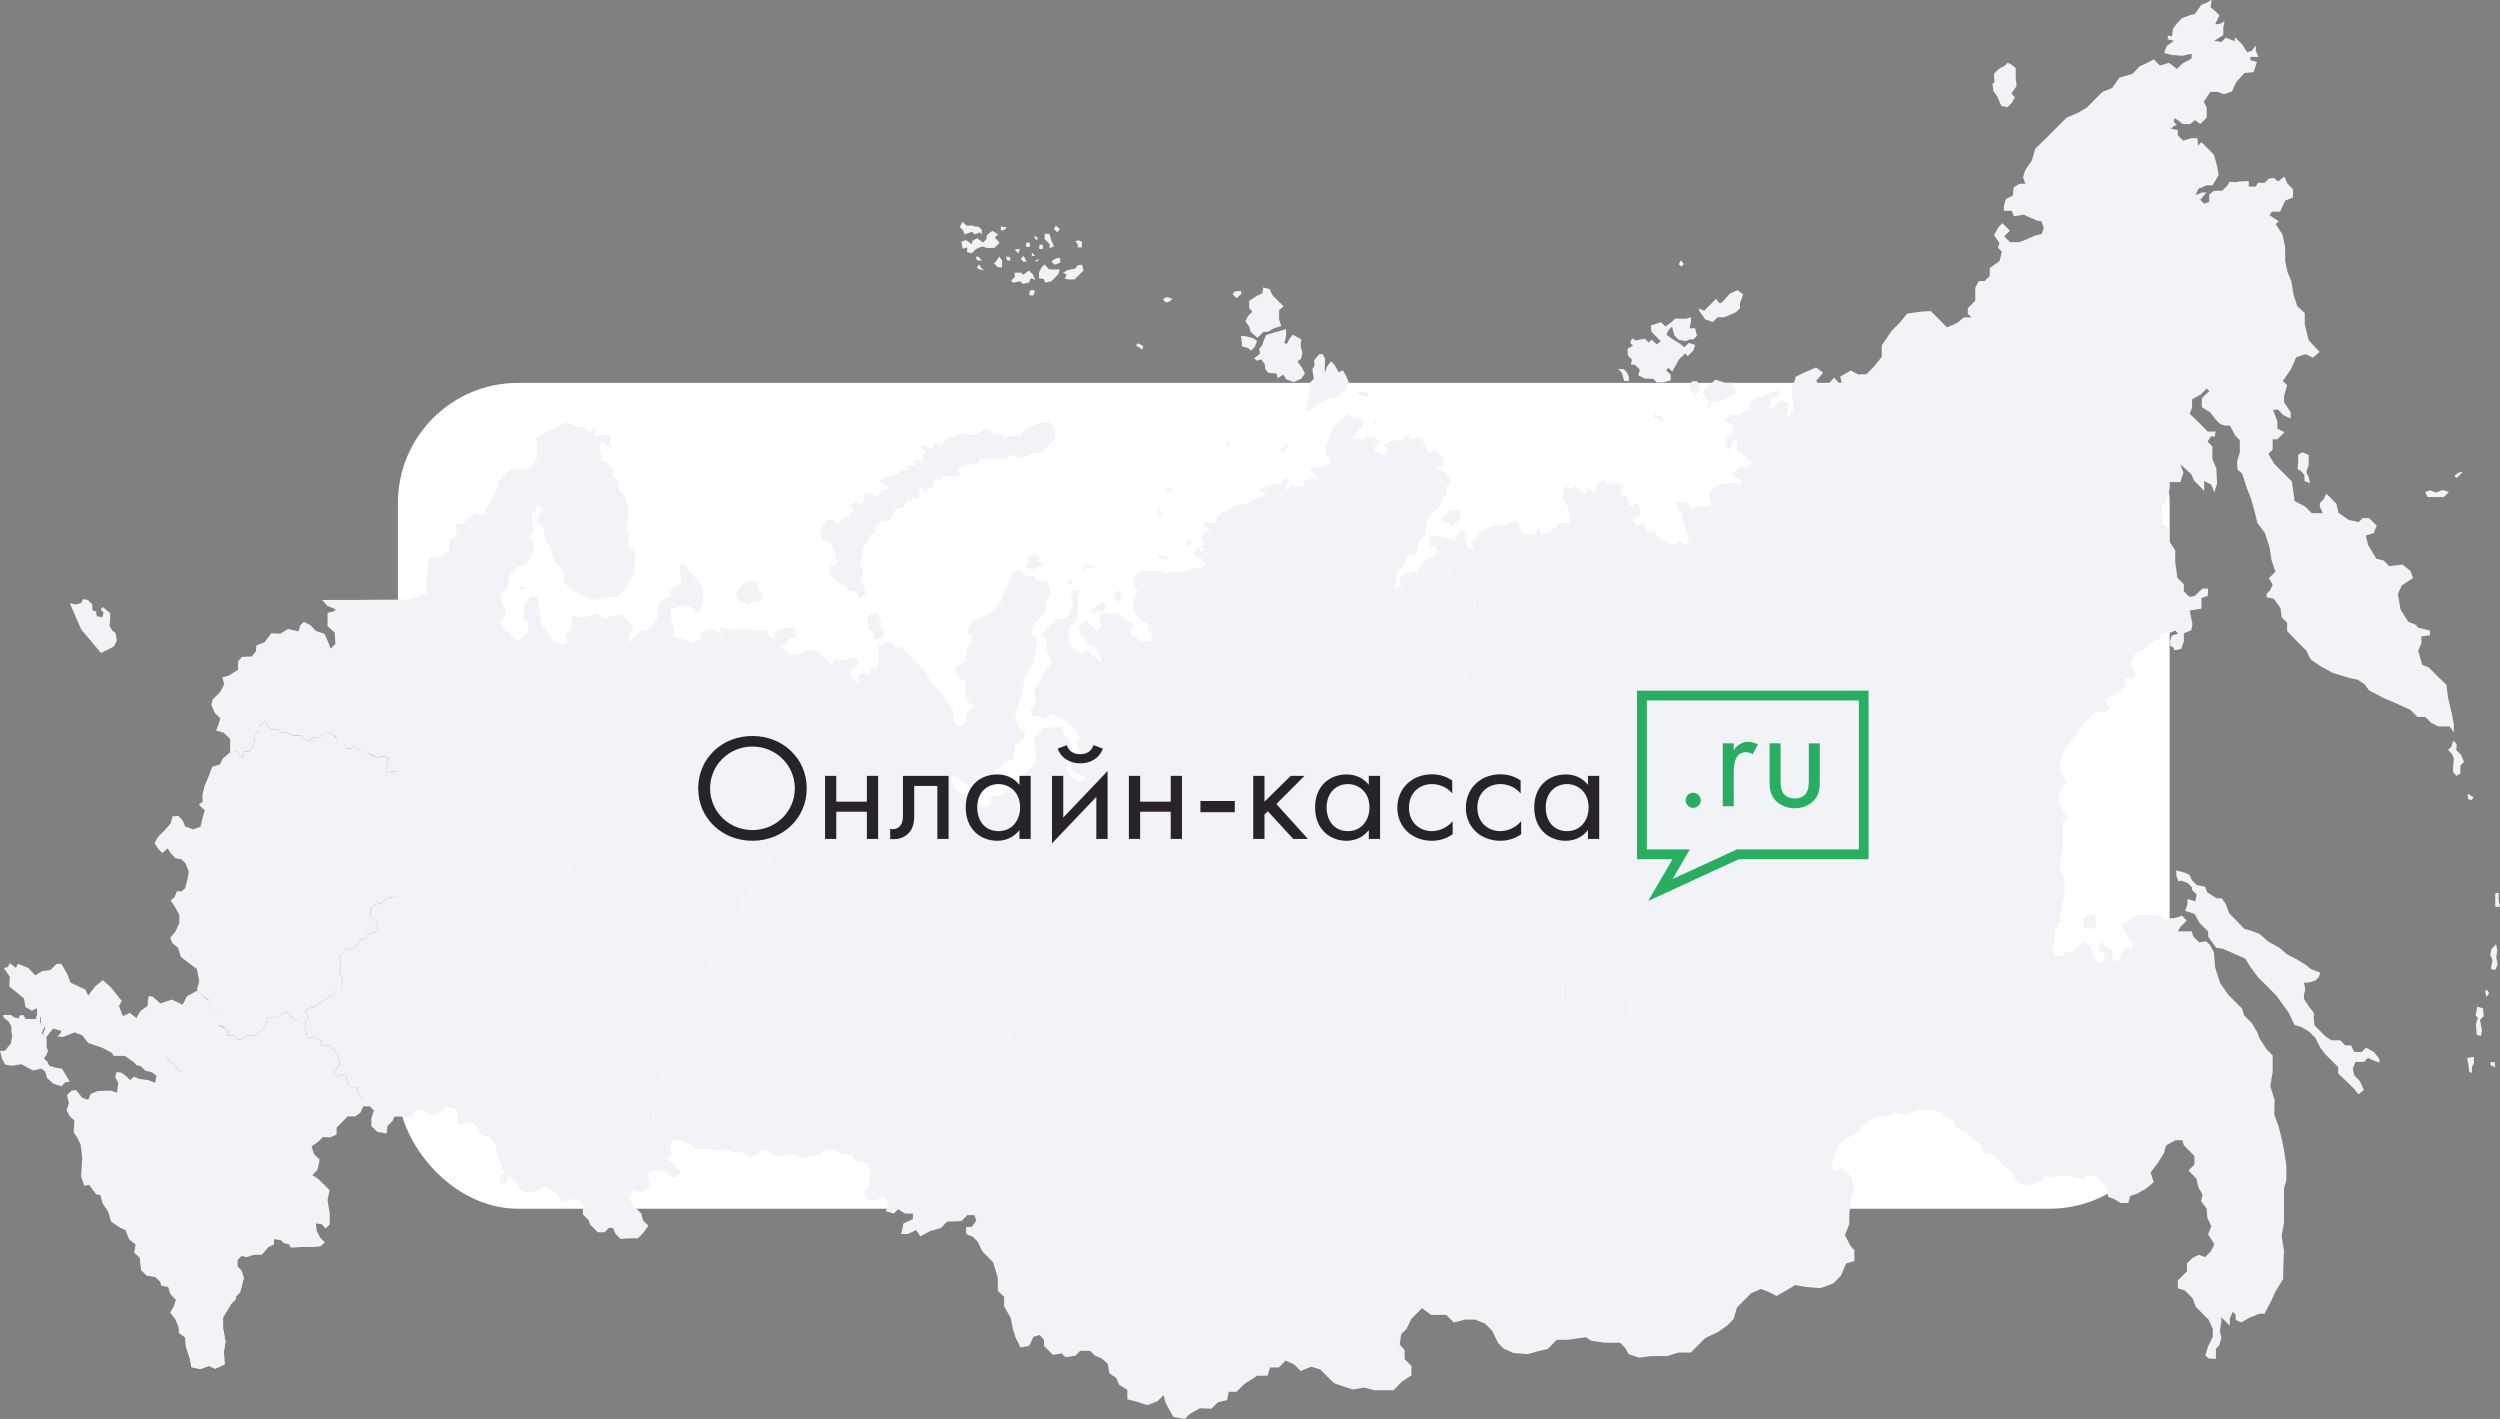
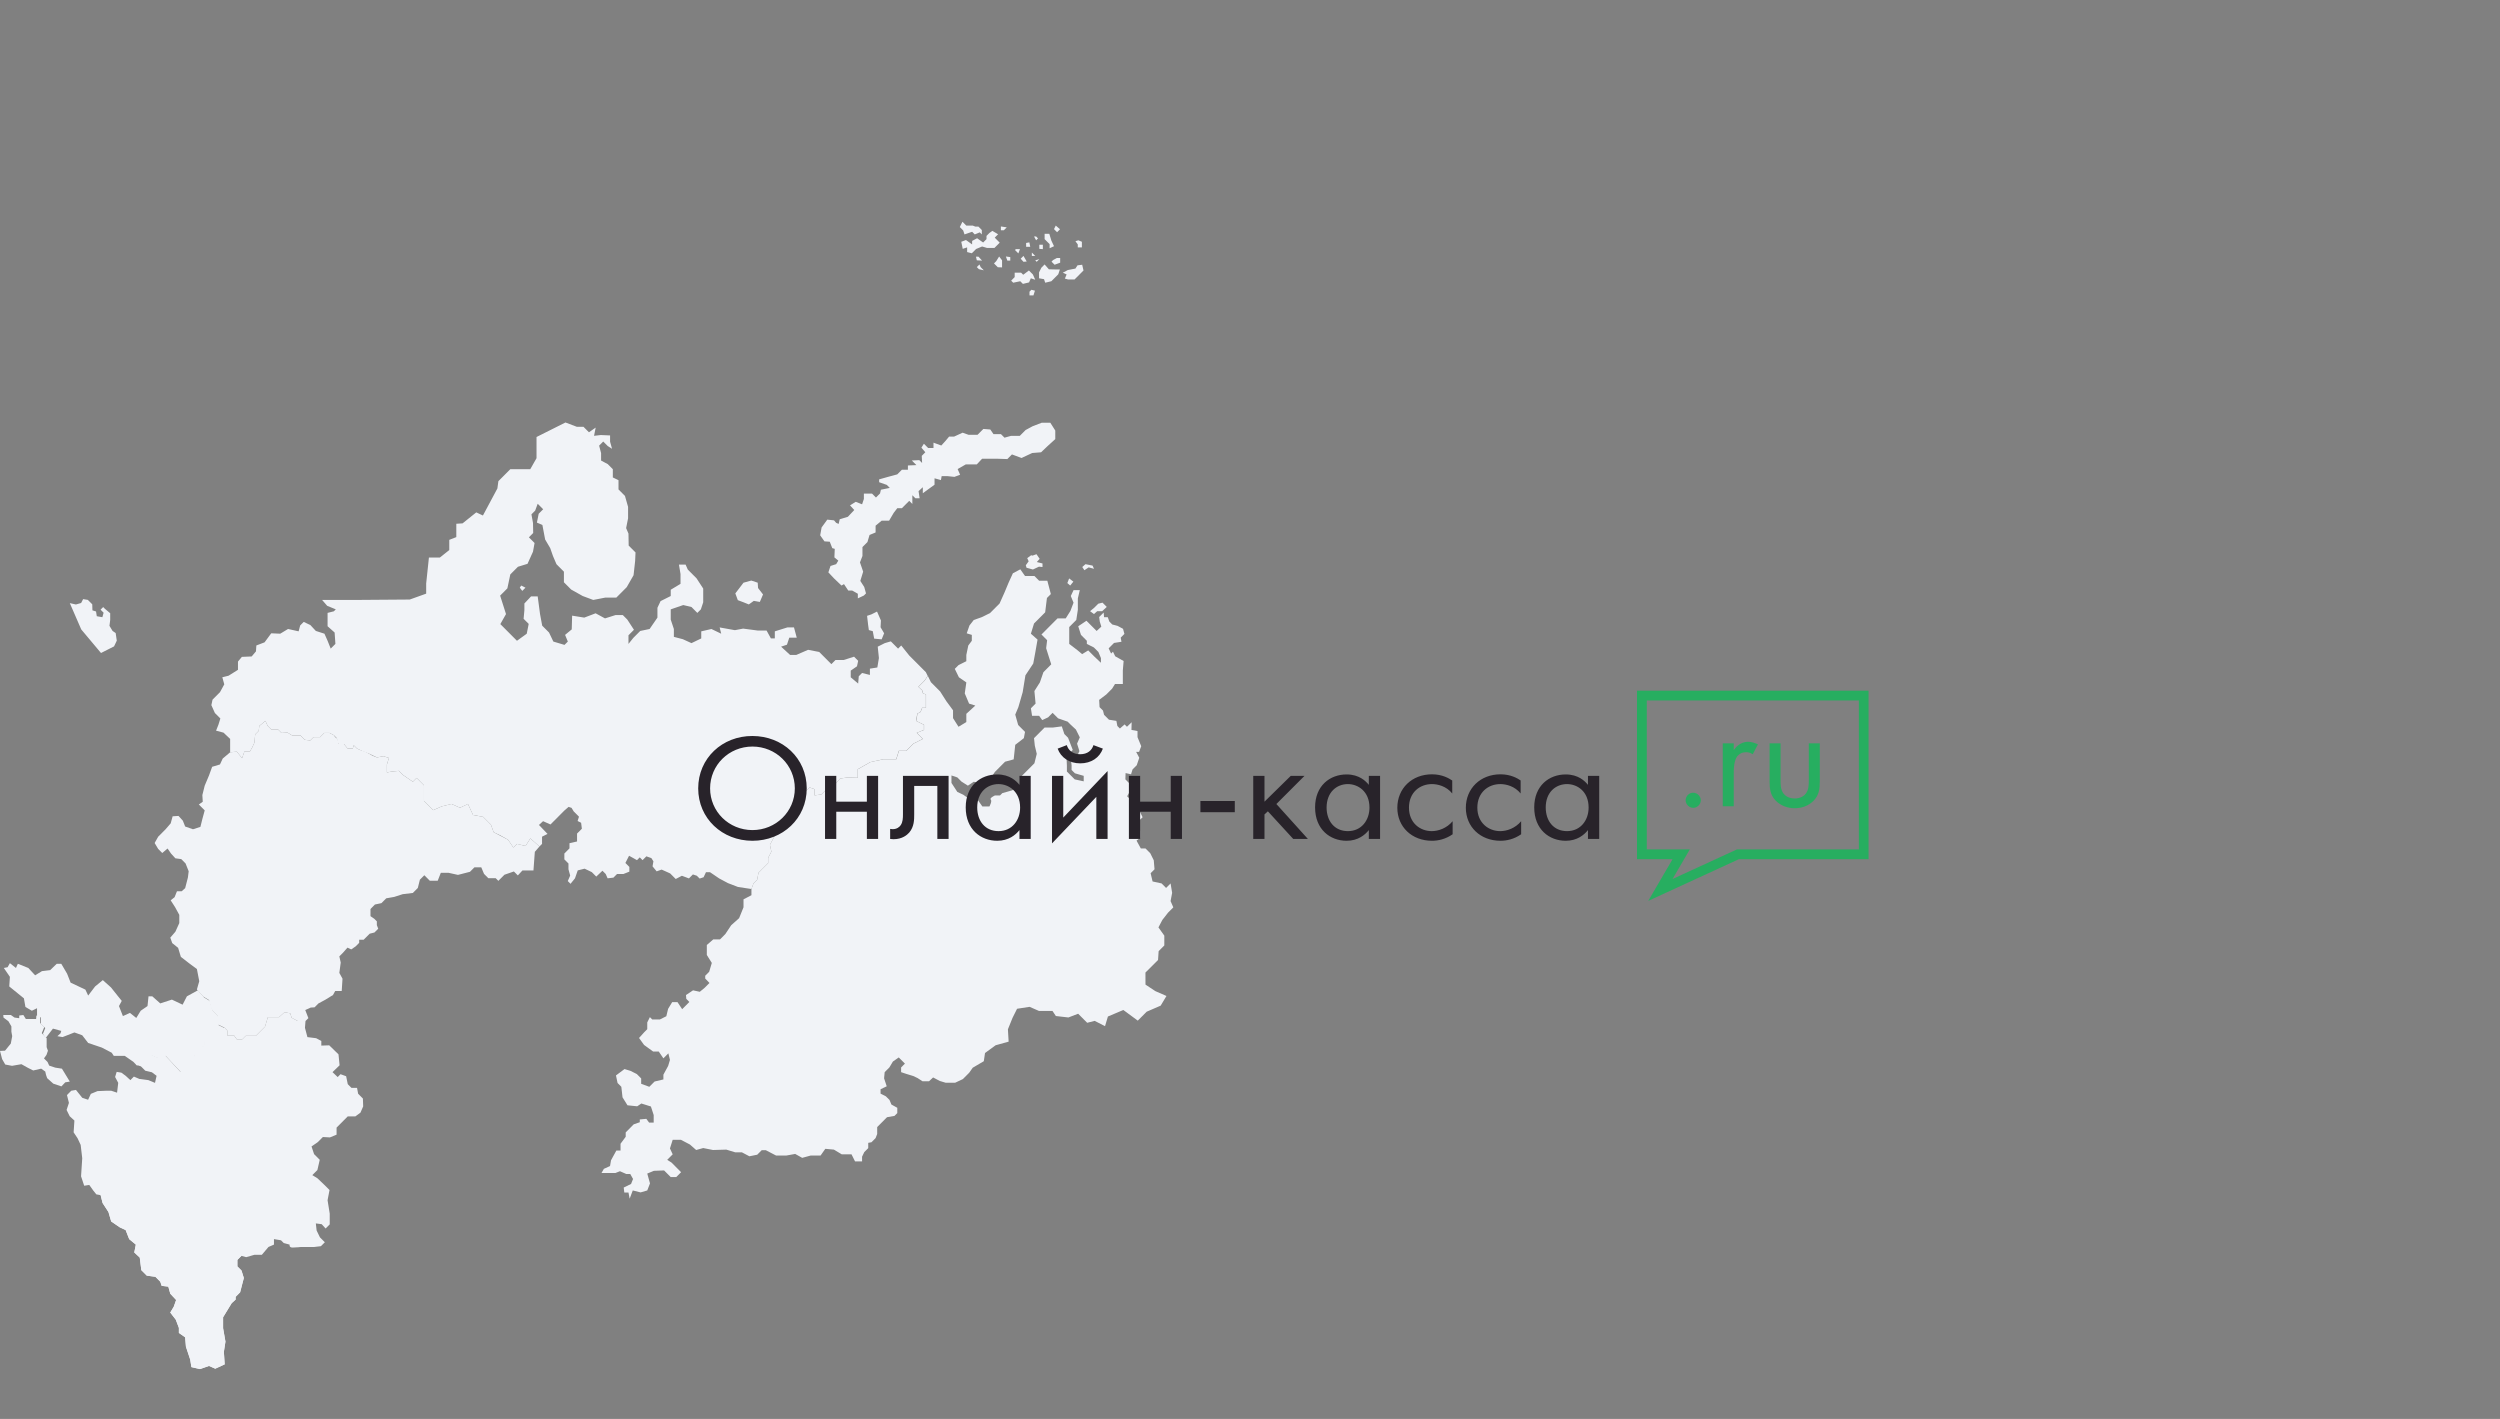
<svg xmlns="http://www.w3.org/2000/svg" width="666" height="378" viewBox="0 0 666 378" fill="none">
  <rect x="0" y="0" width="666" height="378" fill="#808080" stroke="none" />
-   <rect x="106" y="102" width="472" height="220" rx="32" fill="white" />
  <path d="M26.806 318.389L25.66 318.179L24.826 317.134L23.784 315.669L22.428 315.879L21.595 313.368L21.907 308.558L21.49 305.001L20.657 303.223L19.614 301.654L19.822 298.517L18.571 297.366L17.738 295.693L18.363 293.81L17.842 291.718L18.988 290.567L20.239 290.358L21.907 292.449L23.471 292.973L24.201 291.404L25.973 290.672L28.37 290.567H29.621L31.185 291.09L31.497 288.476L30.664 286.907L31.081 285.546L32.332 285.756L33.478 286.593L34.729 287.743L35.667 286.801L37.126 287.429L39.523 287.743L41.295 288.476L41.713 286.593L40.462 285.652L38.69 285.232L37.543 284.083L36.292 283.663L37.855 281.99L40.149 280.945L42.13 281.781L43.902 281.05L45.57 282.828L48.071 285.547L50.364 283.246L51.928 282.305L51.511 280.003L52.971 278.539L54.43 278.749L54.326 277.075L58.182 276.552L58.912 274.774L59.746 273.728L60.548 274.532V275.852H62.353L63.081 276.872H64.533L65.477 275.924H68.165L70.6 273.482L71.363 270.966H74.341L75.793 269.653L77.319 269.945L77.681 271.111L79.28 271.986H81.387L81.242 273.808L81.896 276.286L84.22 276.578L85.6 277.307V278.547L87.707 278.475L90.177 280.88L90.467 283.796L88.579 285.618L89.959 286.929L90.721 286.164L92.21 286.711L92.646 288.822L93.625 289.806H95.114L95.406 291.372L96.676 292.648L96.751 294.744L96.021 296.418L94.667 297.411H92.634L89.663 300.392V302.274L87.891 303.007L86.015 302.902L84.66 304.263L82.99 305.415L83.668 307.454L85.179 308.972L84.554 311.69L83.198 313.052L84.554 313.887L86.535 315.77L87.785 317.025L87.264 319.745L87.838 323.3V326.177L86.743 327.275L85.701 326.124L84.137 325.917L84.346 327.799L85.232 329.629L86.535 330.937L85.492 331.983L83.72 332.192H80.176C80.176 332.192 78.925 332.349 77.936 332.349C76.945 332.349 77.154 331.565 77.154 331.565L75.59 331.145L74.861 330.413L72.984 330.098V331.562L71.525 332.189L69.753 334.28H67.773L65.584 334.908L64.306 334.568L63.238 335.641V337.367L64.333 338.465L64.958 340.452L64.437 342.439L63.968 344.27L62.769 345.472V346.204L61.727 347.145L59.433 350.911V353.84L60.059 357.396L59.642 360.116L59.85 363.462L57.349 364.613L55.681 363.881L53.283 364.717L50.99 364.195L50.677 362.207L49.531 358.755L49.322 356.245L47.654 355.095V353.735L46.821 351.538L45.361 349.655L46.299 348.087L46.924 346.309L45.361 344.635L44.84 342.752L43.068 342.544L42.703 341.446L41.4 340.138L39.106 339.824L37.647 338.359L37.23 335.013L35.771 333.653L36.188 331.562L34.416 330.097L33.477 327.692L31.914 326.959L29.621 325.39L28.891 322.88L27.328 320.475L26.806 318.389Z" fill="#F1F3F7" />
  <path d="M38.079 282.225L36.515 283.898L35.503 282.853L33.232 281.285H30.316L29.748 280.439L27.106 279.066L23.488 277.849L21.899 275.789L19.824 275.043L16.673 276.279L15.283 276.044L16.125 275.279L16.325 274.631L14.109 274.023L12.171 276.515L11.427 275.436L12.053 273.866L10.879 272.728V271.06L9.867 270.68V268.589L8.488 269.263L6.772 268.252L6.369 265.959L2.467 262.79L2.635 260.228L1.021 257.868L2.03 257.665L2.635 256.586L4.25 257.868L4.755 256.755L7.546 257.868L9.362 259.823L11.178 258.71L13.365 258.441L15.114 256.755H16.325L17.872 259.385L18.813 261.779L22.748 263.633L23.488 265.218L25.338 262.79L27.39 261.104L29.576 263.06L31.291 265.218L32.435 266.633L31.695 268.016L32.738 270.68L34.621 269.837L36.303 271.185L37.48 269.263L39.296 268.016L39.565 265.42H40.574L42.693 267.308L45.793 266.296L48.646 267.645L49.79 265.42L52.726 263.808L54.349 265.708L55.869 266.633L56.553 269.014L58.244 270.931V273.106L59.969 273.963L59.135 275.009L58.406 276.787L54.549 277.31L54.653 278.984L53.194 278.774L51.734 280.238L52.151 282.54L50.587 283.481L48.319 285.761L44.125 281.285L42.353 282.016L40.372 281.18L38.079 282.225Z" fill="#F1F3F7" />
  <path d="M0.873 270.395H2.897L3.863 271.079L5.122 271.25V270.538L6.217 270.395L6.886 271.459H9.621L9.696 270.538L10.678 270.749V272.504L11.798 273.608L11.13 275.224L12.427 276.584V278.969L12.772 279.915L12.385 281.018L11.72 281.956L12.667 282.923L13.115 283.882L14.732 284.419L16.501 284.695L18.597 288.133L17.389 288.331L16.357 289.414L14.196 288.685L12.565 287.226L12.251 286.32L12.063 285.464L10.973 284.684L8.851 285.177L7.436 284.467L5.707 283.501L3.212 283.935L1.395 283.591L0.569 282.152L0 279.964L1.336 279.905L2.878 278.003L3.25 276.032L3.034 274.849V273.431L2.248 272.07L0.932 271.084L0.873 270.395Z" fill="#F1F3F7" />
  <path d="M53.388 220.28L53.909 218.188L54.535 215.887L52.971 214.318L54.014 213.587L53.909 211.808L54.535 209.298L55.681 206.579L56.515 204.277L58.6 203.65L59.33 202.081L61.31 200.408L63.083 200.25L64.49 201.976L65.115 200.198H66.574L67.2 199.1L67.773 197.845L67.981 195.648L68.92 194.707L69.077 193.4L70.693 192.04L71.319 193.399L72.264 194.347H74.083L74.993 195.259L76.577 195.158L77.79 195.902H80.015L81.195 197.087L82.644 197.257L83.52 196.375H85.273L86.385 195.259H87.767L88.913 195.834C88.913 195.834 89.452 196.68 89.756 196.68C90.058 196.68 90.127 198.202 90.127 198.202H91.611L92.622 199.419H93.97L94.24 198.543L95.116 199.419C95.116 199.419 96.531 200.095 96.8 200.095C97.072 200.095 98.283 200.772 98.283 200.772L99.227 201.311L100.441 201.785L102.126 201.447L103.608 201.92L103.07 203.68V205.778L104.355 205.545L106.275 205.36L107.372 206.463L109.977 208.253L110.982 207.244L112.948 209.217V213.345L115.417 215.821L117.701 214.813L120.262 214.173L122.547 215.18L124.65 214.173L126.02 217.11L128.718 217.615L130.776 219.68L131.507 221.698L135.347 223.716L136.765 225.78L137.725 224.817L140.01 225.368L141.289 223.349L143.712 225.506L142.478 226.929L142.112 231.884H139.186L137.951 233.213L136.9 232.157L134.385 233.029L132.761 234.659L132.053 233.947H130.088L128.944 232.801L128.213 231.059H126.384L125.2 232.248L122 233.072L119.531 232.522H117.43L116.607 234.631H114.505L113.041 233.163L111.854 234.354L111.306 236.556L109.98 237.886L107.282 238.208L104.998 238.943L102.895 239.31L101.616 240.596L99.879 240.962L98.697 242.154V244.065L99.701 244.756L100.39 245.445V246.453L100.76 247.408L99.755 248.416L98.488 248.734L96.874 250.352H95.685V251.174L94.76 252.103L93.57 252.925L92.567 252.448L91.377 253.8L90.399 254.78L90.771 256.425L90.399 259.184L91.246 260.723L91.034 264.01H89.29L88.707 265.071L86.645 266.343L84.821 267.324L83.791 268.357L82.786 268.41L81.319 269.078L82.154 271.228L81.391 271.993H79.285L77.687 271.118L77.324 269.952L75.798 269.661L74.346 270.973H71.368L70.605 273.489L68.17 275.931H65.482L64.537 276.879H63.085L62.358 275.86H60.552V274.539L59.75 273.735L57.978 272.898V270.702L56.31 268.819L55.685 266.413L54.121 265.472L52.454 263.59L53.079 261.393L52.454 258.15L50.473 256.686L48.179 254.908L47.45 252.502L45.887 251.247L45.365 249.783L46.72 248.214L47.763 245.913V243.716L46.616 241.625L45.469 239.847L46.512 239.01L47.138 237.441H48.388L49.327 236.604L50.056 233.78L50.265 232.107L49.43 230.015L48.284 228.865L46.72 228.656L45.574 227.4L44.636 226.041L43.228 227.243L42.134 226.145L41.196 224.576L42.134 222.903L44.114 220.915L45.469 219.346L45.99 217.464L47.554 217.359L48.701 218.615L49.327 220.184L51.411 220.915L53.388 220.28Z" fill="#F1F3F7" />
-   <path d="M160.235 312.488H163.937L165.152 312.009L166.844 312.753H167.902L168.642 314.079L168.113 315.404L166.157 316.359L166.316 317.684H167.425L167.737 319.329L168.415 320.845L170.865 323.303L171.282 325.081L172.741 326.546L171.282 328.533L169.926 329.892H167.633L165.288 330.049L164.089 328.847L163.255 327.147H162.187L161.066 328.272H159.242L157.209 326.232L156.818 325.056L155.281 323.512V320.845L153.978 319.537H151.58L149.6 320.27L148.87 318.702L146.89 317.133L145.117 316.191L142.72 317.342L140.531 317.656L138.759 317.133L137.508 314.727L135.736 313.158L134.485 315.25H133.13V313.577L134.381 312.322L133.547 310.543L132.505 307.823L132.087 304.999L130.524 303.117L128.022 302.175L127.293 300.398L125.937 299.037L123.436 299.457H121.976V297.469L121.247 295.378L118.692 294.906L117.39 296.213L114.992 297.051L112.907 295.9H110.718L109.676 297.469H105.089L104.568 298.619L103.213 299.979L103.004 301.966L100.451 301.496L98.939 299.979V297.887L99.617 295.847L98.522 294.749H96.75L96.675 292.653L95.405 291.377L95.114 289.81H93.624L92.645 288.827L92.209 286.715L90.72 286.169L89.958 286.934L88.578 285.623L90.466 283.801L90.175 280.885L87.706 278.481L85.599 278.553V277.312L84.219 276.584L81.895 276.291L81.241 273.814L81.386 271.991L82.148 271.226L81.313 269.076L82.78 268.409L83.785 268.355L84.815 267.322L86.639 266.341L88.701 265.07L89.284 264.009H91.028L91.24 260.722L90.393 259.183L90.765 256.424L90.393 254.779L92.561 252.445L93.565 252.922L94.755 252.099L95.68 251.171V250.348H96.87L98.483 248.731L99.75 248.411L100.754 247.404L100.385 246.45V245.443L98.692 244.064V242.154L99.874 240.961L101.61 240.594L102.89 239.31L104.993 238.942L107.277 238.208L109.974 237.886L111.3 236.556L111.849 234.354L113.036 233.163L114.499 234.63H116.602L117.425 232.522H119.527L121.995 233.072L125.194 232.248L126.382 231.057H128.212L128.943 232.798L130.085 233.945H132.051L132.76 234.656L134.383 233.027L136.898 232.154L137.95 233.211L139.185 231.881H142.111L142.477 226.926L143.711 225.502L144.398 224.814V222.888L145.86 222.155L143.575 219.769L144.672 218.76L146.646 219.641L150.355 215.919L151.475 214.952L152.257 215.214L154.238 217.567L153.873 218.717L154.811 219.188L155.005 220.777L153.725 222.062V224.17L151.712 224.628V226.003L150.343 227.378V228.937L151.439 230.037V231.595L151.895 233.249L151.256 234.717L151.988 235.45L153.176 233.982L153.908 231.872L155.736 231.415L157.656 232.332L158.844 233.523L160.489 231.965L161.359 232.837L161.862 233.984L163.416 233.801L164.375 232.837H166.066L167.659 232.206V230.951L166.603 229.892L167.58 227.97L169.691 229.146L170.434 228.401L171.177 229.146L172.193 228.127L173.522 228.597L174.069 229.46L173.835 230.794L174.929 232.127L176.258 231.657L178.526 232.676L180.011 234.167L181.653 233.304L183.529 234.01L184.585 232.951L185.64 233.304L186.383 234.049L187.438 233.696L188.064 232.363H189.158L191.582 234.01L193.928 235.265L196.586 236.285L200.182 236.834V238.481L198.071 239.58V241.698L196.898 244.6L194.788 246.483L193.224 248.836L191.817 250.248H190.018L188.298 251.739V254.406L189.627 256.524L188.924 258.877L187.868 259.936V260.682L189.002 261.859L187.712 263.153L186.422 264.213L184.624 263.82L182.747 265.076L182.825 266.095L183.647 266.919L181.731 268.842L180.48 266.959H179.073L177.978 268.763L177.509 270.724L175.789 271.587H173.757L173.131 270.96L172.428 272.372V274.175L171.607 274.999L170.24 276.517L171.58 278.376L174 280.133H175.493L176.727 281.94L178.052 280.612L178.474 282.362L177.998 283.952L176.729 286.288V287.559L174.376 288.118L172.975 289.524L170.808 288.727V287.291L169.646 286.125L167.954 285.275L166.368 284.796L164.094 286.494L164.518 288.509L165.521 289.517L165.839 292.328L167.16 294.449L169.752 294.716L170.861 293.971L173.4 294.769L174.14 297.051V299.066H172.924L172.184 298.057L170.439 298.217V298.962L168.826 299.519L166.685 301.668V302.835L165.311 304.691V306.495H164.202L162.775 309.095L162.51 310.634L160.871 311.378L160.235 312.488Z" fill="#F1F3F7" />
  <path d="M189.942 306.36L193.487 306.256L195.884 306.987H197.656L199.637 308.034L201.721 307.615L202.92 306.413H204.015L206.725 307.825H209.539L211.833 307.407L213.709 308.452L216.002 307.825H218.608L219.859 306.046L222.152 306.256L224.237 307.511H226.843L227.781 309.394H229.657V308.138L230.244 306.922L231.299 305.863V304.451L232.159 304.294L233.253 303.196L233.684 302.097V300.254L236.302 297.625L238.296 297.272L239.039 296.527V295.115L237.475 294.252L236.967 293.035L235.99 292.055L234.582 291.349V290.172L236.224 289.387L235.52 287.269L235.677 285.622L236.928 284.367L237.866 282.798L239.429 281.7L241.071 283.347L240.055 284.367V285.622L241.462 286.093L243.26 286.642L244.433 287.191L245.762 288.054H247.482L248.577 287.034L250.375 287.975L251.938 288.446H254.44L256.512 287.465L258.193 285.778L259.132 284.443L262.087 282.707L262.409 280.519L265.234 278.458L268.701 277.492L268.507 274.208L269.728 271.183L270.945 268.736L274.283 268.222L276.787 269.316H280.382L281.281 270.668L284.619 271.054L287.219 270.057L289.627 272.471L291.62 271.957L294.379 273.375L295.147 270.799L299.256 269.06L303.105 271.897L305.483 269.514L309.203 267.904L310.746 265.329L307.791 264.038L305.159 262.299L305.147 259.087L307.619 256.629L308.505 255.74L308.662 253.387L310.173 251.87V249.255L308.61 247.059L309.653 245.071L311.164 243.136L312.571 241.724L311.842 240.05L312.259 237.854L311.842 235.344L310.643 236.547L309.444 235.344L307.046 234.821L306.525 232.624L307.568 231.578L307.36 229.173L306.422 227.29L305.171 226.035H303.92L302.773 223.943L303.711 223.211V221.328L302.982 220.073V219.027L304.389 217.72L303.503 215.889L301.209 214.529V213.065L300.271 212.124L301.157 210.555L300.818 208.646L299.802 207.626L299.854 205.952L301.313 206.266L301.704 204.985L302.825 203.86L303.502 201.872L302.668 200.304H303.45L304.024 198.787L303.034 196.381V194.76L301.418 194.446L301.47 192.407L300.219 193.61L299.594 192.982L298.343 194.081L297.665 193.401L297.405 192.041L295.424 191.727L294.121 190.42L293.835 189.295L292.923 188.38L292.818 186.446L294.721 185.007L296.258 183.465L297.04 182.21H299.124V178.601L299.333 176.091L297.092 174.836L296.493 173.607L295.997 174.104L295.346 172.718L296.779 171.28L298.76 170.966L298.552 169.868L299.542 168.875L299.177 167.515L297.718 166.73L296.311 166.364L295.529 165.58L295.112 164.429H294.122L294.017 163.174L292.818 164.377L292.975 165.58L293.392 166.94L292.141 168.091L289.43 165.371L287.241 166.836L287.971 169.136L289.535 170.705V171.542L291.411 172.484L292.61 173.686L293.287 175.308V176.563L291.515 174.888L289.9 173.267L288.284 174.261L287.034 173.215L284.844 171.542V167.044L286.721 165.162L287.138 162.443V159.409L287.659 157.212H285.991L285.261 158.781L285.991 160.56L285.157 162.756L283.906 164.743H281.717L277.443 169.032L278.955 170.548L278.694 172.692L279.319 174.68L280.049 176.981L277.965 179.073L277.026 181.792L275.567 184.094L275.88 187.44L274.629 188.695L274.942 190.683H276.818L277.652 191.833L279.216 191.101L280.414 189.899L281.874 191.363L284.427 192.252L285.261 193.088L286.616 194.343L287.659 196.435L286.929 198.108L287.555 200.096L286.929 201.456L285.261 201.979L285.469 203.862V205.117L286.356 206.006L288.701 206.686V208.149L286.304 207.627L284.219 205.535V203.966L284.115 201.456L285.783 199.782L284.532 196.539L283.542 195.546L282.864 193.507L280.467 193.821H278.278L275.463 196.645L275.672 198.632L276.193 200.828L275.567 203.338L271.711 207.209V209.405L269.626 210.555L267.02 211.288L266.395 211.915H265.039C265.039 211.915 263.528 212.595 263.945 213.014C264.362 213.432 263.58 214.844 263.58 214.844H261.704L260.453 213.066L258.681 213.17L256.597 211.706L255.033 210.974L253.469 208.569V206.581L255.033 207.104L256.127 208.202L257.847 209.3L259.411 208.255L262.017 208.778L263.476 207.941L265.04 205.64L267.75 202.92L270.043 202.293L270.461 198.423L272.754 196.645L273.067 194.971L271.242 193.141L270.461 190.369L271.294 188.382L272.441 184.407L273.171 179.91L275.255 176.772L275.776 173.948L276.402 170.391L274.63 168.822L275.463 166.103L278.434 163.122L278.903 159.305L279.946 158.259L279.008 154.702H276.819L275.568 153.447H273.066L271.815 151.669L269.835 152.715L268.688 155.226L267.646 157.736L266.29 160.769L263.737 163.331L261.496 164.429L259.411 165.162L258.265 166.626L257.535 168.718L258.89 169.136V170.705L257.952 171.96L257.431 174.47V176.144L255.346 177.19L254.356 178.183L255.451 180.432L257.431 181.792L257.014 184.721L258.161 187.44L259.829 187.963L257.431 190.16V192.356L255.347 193.611L253.888 191.311V189.218L252.116 186.813L250.448 184.198L247.998 181.74L247.179 180.066L246.331 181.322L244.689 182.969L245.705 183.937L245.913 184.721L246.695 184.983V188.539H245.705L245.236 189.69L244.402 190.108L244.246 191.258L244.087 192.042L246.172 193.088V194.448L244.243 195.233L245.859 196.854L243.357 198.109L241.481 199.992H239.5L238.77 202.293H235.226L231.89 203.025L228.555 204.908V207.209L225.822 207.104L223.794 207.418L222.7 208.673L220.745 209.692L218.791 211.654L216.992 211.889V210.242L215.663 209.771L211.91 213.537L210.972 215.341L211.363 217.616L208.861 219.185L208.627 221.068L206.516 222.401L205.109 225.068L205.499 226.873L204.639 228.52V229.932L202.06 232.521L201.707 234.365L200.73 235.345L200.183 236.836V238.483L198.072 239.581V241.7L196.899 244.602L194.788 246.485L193.225 248.838L191.817 250.25H190.019L188.299 251.741V254.408L189.628 256.526L188.925 258.879L187.87 259.938V260.684L189.003 261.861L187.713 263.155L186.423 264.215L184.625 263.822L182.748 265.077L182.827 266.097L183.648 266.921L181.732 268.844L180.481 266.961H179.074L177.979 268.765L177.51 270.726L175.79 271.589H173.758L173.132 270.962L172.429 272.374V274.176L171.608 275L170.241 276.518L171.581 278.377L174 280.134H175.494L176.728 281.941L178.053 280.613L178.475 282.362L177.999 283.953L176.73 286.289V287.561L174.378 288.119L172.977 289.524L170.809 288.728V287.292L169.646 286.126L167.955 285.276L166.369 284.797L164.095 286.495L164.518 288.51L165.522 289.518L165.839 292.329L167.161 294.451L169.752 294.717L170.862 293.972L173.401 294.77L174.141 297.051V299.066H172.925L172.185 298.058L170.44 298.22V298.963L168.827 299.52L166.687 301.669V302.837L165.312 304.692V306.497H164.202L162.776 309.098L162.51 310.635L160.872 311.38L160.236 312.491H163.937L165.153 312.012L166.845 312.756H167.901L168.642 314.082L168.114 315.407L166.157 316.362L166.316 317.687H167.426L167.739 319.332L168.572 317.136L170.657 317.658L172.429 317.136L173.159 315.253L172.429 312.637L174.201 311.906L176.912 311.801L178.684 313.579H180.143L181.446 312.272L178.892 309.709L177.746 308.977L179.205 307.513L178.475 305.944L179.205 303.643H181.394L183.792 304.898L185.459 306.362L187.335 305.84L189.942 306.36ZM292.572 160.83L291.532 161.875L290.398 162.824L291.439 163.584L292.287 162.824H293.612L294.841 161.685L293.708 160.547L292.572 160.83ZM289.167 150.295L288.316 151.054L288.884 151.908L290.017 151.148L291.438 151.528L291.06 150.674L289.167 150.295ZM284.816 154.092L284.34 155.325L285.097 155.991L285.948 154.946L284.816 154.092ZM274.694 147.922L273.653 148.681L274.031 149.536L273.274 150.58L273.464 151.244L275.167 151.719L276.775 150.959L277.721 151.055V150.105L276.208 149.726L276.965 148.872L276.115 147.638L275.075 148.017L274.694 147.922Z" fill="#F1F3F7" />
-   <path d="M401.32 233.075L401.255 231.834L399.725 231.736L398.587 232.879L397.155 232.226L395.266 232.945L394.354 231.834H393.376L392.529 232.684H390.836L389.728 232.162V230.071L390.38 229.418V228.045L389.858 226.477L391.096 224.517L391.812 222.492L389.662 220.335L389.076 217.461L387.253 216.48V214.651L387.97 213.998L387.253 213.279V211.581L385.301 210.797L384.714 211.386L384.127 209.621L385.105 208.64L386.147 206.942L387.709 206.484L387.122 202.435L386.666 199.822V198.448L384.843 195.115L384.647 191.653L382.824 190.411L382.042 188.581L381.481 187.174V186.311L383.67 185.448L385.937 182.232L387.501 181.761L389.612 182.388L390.237 180.976V179.251L389.064 178.074L389.612 176.034L391.175 175.485V173.838L391.097 171.72L392.817 170.543L394.811 168.543L395.242 167.091H396.102L395.945 164.973H394.304L392.818 162.149V159.56L391.489 158.227L388.675 156.187V155.089L386.564 154.304L385.823 152.745L386.18 150.642L385.292 149.752L384.367 148.351L383.895 147.139L384.611 146.381L384.819 145.377L383.989 144.714L383.718 142.877H382.467L380.904 142.982L381.009 144.656L380.904 145.493L382.154 145.598L382.936 146.382L381.947 148.317L380.278 148.944L378.507 150.408C378.507 150.408 378.194 152.291 377.256 152.291C376.318 152.291 374.649 152.814 374.649 152.814L372.773 153.964L373.191 156.056L371.314 156.893L371.834 155.01L372.252 152.291L373.972 150.565L374.754 148.212L377.256 147.584L377.881 144.342L379.445 142.773L380.07 139.844V138.798L382.154 136.288L383.354 135.085L384.343 133.045L385.387 131.581V129.489L386.585 128.287L385.282 126.038L383.198 124.888L382.363 124.051L384.449 124.47L384.656 122.274L382.154 119.763L381.425 120.6L380.174 119.554L379.132 117.462L377.933 116.259L376.318 117.043L375.118 115.84L372.982 117.357H370.896L368.603 118.612L369.541 119.554L369.02 121.332C369.02 121.332 367.352 120.599 366.727 120.599C366.101 120.599 366.205 119.239 366.205 119.239L367.561 117.879L366.049 116.362H364.016L363.365 117.016L360.056 116.833L361.41 115.055L363.027 113.434L362.558 111.29L360.994 111.499L358.909 110.244L357.241 112.022L355.365 113.382L353.801 117.252L353.28 118.925V121.436L354.114 122.063L354.322 123.841H353.592L351.195 124.574H348.902L349.527 125.724L350.778 126.665L351.716 127.92L349.631 127.502L347.547 127.92L347.234 129.594L344.001 129.49L342.699 130.797V129.28L343.689 127.398L341.812 127.711L341.291 128.862L338.998 129.175L336.288 129.803L335.245 130.849L337.122 131.477L336.496 132.209L333.682 133.046L332.692 134.039L328.783 134.615L327.688 135.713L324.822 136.811L323.675 139.216L320.756 139.112L320.861 140.681L322.32 140.785L320.861 141.936L319.818 143.4L320.704 144.289L320.131 145.596L320.965 146.538L319.714 146.851C319.714 146.851 319.714 145.283 318.932 146.067C318.15 146.851 317.733 147.27 317.733 147.27L318.776 148.316L320.026 148.735L321.069 150.304L320.026 151.35H318.046L315.336 152.5H311.271V153.128L308.769 152.186H303.87L301.785 154.069L302.307 156.683L303.14 157.521L302.202 159.613L301.577 162.123L302.41 162.96L303.87 165.365L305.85 166.097L305.746 167.562L306.892 169.131L306.475 170.804H303.661L301.159 168.293L301.889 166.202L299.179 164.738L297.771 163.326L296.051 163.587L293.967 163.169L294.071 164.424H295.063L295.479 165.574L296.366 166.463L297.668 166.725L299.128 167.51L299.492 168.869L298.503 169.863L298.71 170.961L296.73 171.275L295.296 172.713L295.948 174.099L296.365 173.524L297.043 174.831L299.283 176.086L299.075 178.597V182.205H296.99L296.208 183.46L294.672 185.003L292.769 186.441L292.874 188.376L293.785 189.291L294.072 190.416L295.375 191.723L297.356 192.037L297.617 193.397L298.294 194.077L299.545 192.979C299.545 192.979 300.001 193.776 300.171 193.606C300.34 193.436 301.422 192.403 301.422 192.403L301.37 194.443L302.985 194.756V196.377L303.975 198.783L303.402 200.3H302.62L303.454 201.869L302.776 203.856L301.655 204.98L301.265 206.262L299.805 205.948L299.754 207.622L300.77 208.641L301.108 210.55L300.223 212.119L301.161 213.06V214.525L303.454 215.884L304.339 217.715L302.931 219.022V220.067L303.663 221.322V223.205L302.724 223.938L303.87 226.029H305.12L306.371 227.284L307.309 229.167L307.519 231.573L306.477 232.619L306.997 234.815L309.395 235.338L310.594 236.541L311.792 235.338L312.21 237.849L311.793 240.045L312.522 241.718L311.115 243.13L309.604 245.066L308.561 247.053L310.125 249.25V251.864L308.613 253.381L308.457 255.734L305.12 259.081L305.154 262.29L307.786 264.029L310.741 265.318L309.199 267.893L305.477 269.502L303.101 271.887L299.251 269.051L295.143 270.79L294.374 273.366L291.615 271.949L289.623 272.463L287.215 270.046L284.615 271.044L281.277 270.66L280.377 269.307H276.784L274.279 268.213L270.94 268.727L268.503 274.203L268.697 277.487L265.23 278.453L262.405 280.514L262.082 282.703L259.127 284.438L258.189 285.771L256.508 287.458L254.436 288.439H251.934L250.371 287.969L248.573 287.027L247.869 288.047H245.758L244.429 287.184L243.256 286.635L241.458 286.086L240.051 285.615V284.36L241.067 283.34L239.426 281.693L237.862 282.791L237.138 284.003L235.673 285.615L235.517 287.262L236.22 289.381L234.578 290.165V291.342L235.986 292.048L236.963 293.029L237.472 294.245L239.035 295.108V296.52L238.292 297.265L236.298 297.619L233.679 300.247V302.091L233.249 303.189L232.154 304.287L231.294 304.444V305.856L230.238 306.915L229.652 308.131V309.387L231.215 310.12L232.049 312.734L231.528 314.199V316.186L230.225 317.493L230.798 319.323L233.092 319.951L235.176 318.696L236.688 320.212L236.011 322.671L238.095 323.298L239.242 322.147L241.118 323.298H243.203V324.762L240.701 325.913L240.076 328.737H241.848L244.037 327.691L245.183 329.364L247.685 328.005L250.604 327.168L252.324 325.442L253.939 325.389L256.128 325.285L257.692 323.716H259.568L260.09 325.181L258.839 326.854H257.379V328.737L259.152 329.469L260.455 330.776L261.654 333.339L264.572 336.267L265.823 340.45V343.902L267.491 345.471V347.981L269.263 351.119L269.784 353.839L270.514 356.245L271.869 358.964L274.162 358.546L275.309 356.139L276.977 355.617L278.123 356.977V358.546L280.521 360.95L282.814 360.532L283.857 361.579L286.462 361.16L287.766 359.853H290.424L291.7 361.134L293.655 361.997L295.115 363.356L295.531 365.867L297.304 367.018L298.137 368.9L300.326 370.26V372.77L303.141 373.502L305.643 374.339L308.353 373.293L309.969 371.672L310.542 373.815L311.689 375.908L312.627 377.477L315.65 378L317.005 376.639L319.611 375.176L322.738 375.28L324.458 373.554L326.908 372.979L327.325 370.783H329.409L331.495 368.691L334.934 366.494H337.644L338.374 364.298H340.667L342.492 362.468L344.733 363.461L346.505 365.239L349.32 364.089L351.717 364.821L355.365 368.481L358.388 369.529L360.473 370.156L363.392 369.633L366.206 370.366H371.21L373.555 368.012L376.004 366.391V363.88L374.181 362.049V359.697L372.877 358.128L373.295 355.408L374.702 353.996L376.004 351.329L378.819 348.505L381.217 350.284H385.282L387.315 352.322L390.286 351.539H392.891L395.602 352.584L397.531 354.518L399.042 357.709L400.658 359.331L403.211 360.429L406.964 360.743L409.571 360.009L412.28 359.381L414.729 356.924H417.701L422.496 356.244L423.956 357.185L427.603 357.708H431.565L433.023 359.173L433.858 360.742L436.672 361.683L439.799 361.264H444.074L447.097 360.323H450.432L454.289 356.453L457.624 354.884L460.022 353.211L461.846 351.38L462.733 348.295L466.485 344.53L469.091 343.379L471.071 344.112L473.26 345.261L476.18 343.588L478.264 342.333L481.078 342.856L484.935 343.17L488.375 341.915L490.407 339.875L491.815 336.581L494.004 335.953V333.024L493.065 332.082L491.502 329.05L492.649 326.121V323.297L493.274 318.799L494.109 317.021L493.274 313.675L490.512 310.901L488.896 312.21L487.749 310.744L488.583 308.654L489.731 305.203L491.345 303.58L494.629 301.644L493.119 299.032L492.441 297.671H490.669L490.148 295.424L489.261 294.062L490.825 293.121V292.39H489.992L488.585 290.874L487.438 290.717L487.698 288.05L487.021 286.846L486.291 284.807L484.623 283.971L483.425 285.644L482.174 285.173L482.069 283.394L481.236 282.559L480.011 282.217L478.734 283.5L478.109 285.069L475.971 284.492L475.294 283.186L476.545 281.618L475.815 280.413L474.407 280.883L472.584 280.413L471.326 279.141L471.302 277.88L469.61 277.423V275.594L468.048 275.071L466.419 272.914L464.139 272.064L463.651 269.679L462.577 268.601L462.934 267.458L459.973 264.486L459.125 262.135L457.823 262.005V260.501L456.425 258.967L455.286 257.824H453.625V259.425L452.16 260.896L449.881 260.569V259.065L448.903 258.216V256.321L446.884 256.059L444.539 254.948L442.326 255.21L440.113 254.883L438.875 256.386L438.257 258.444L436.792 259.913L437.379 261.94L436.598 264.291L434.645 266.251V269.91L431.91 271.804V273.962L430.738 272.328V270.498L429.37 269.125L428.068 269.714L427.742 271.411L424.29 272.718H422.665L422.014 274.678L420.972 276.246L418.725 276.409L416.218 273.895L415.957 268.668L416.283 265.533V262.591L416.674 259.979V257.429L414.85 256.646L413.548 256.189L413.352 254.947L412.75 253.526L411.563 252.334V250.93L412.378 250.113L412.605 248.187L411.466 247.045H409.968L408.34 246.261V244.758L408.991 244.104L408.274 243.385L407.687 241.099L406.385 238.747L404.823 237.635L403.063 238.159L401.37 238.289V236.264L402.769 235.871V234.53L401.32 233.075ZM366.266 112.422L365.888 112.992L366.737 113.561L367.115 112.896L366.266 112.422ZM362.198 103.974L361.251 104.544L362.576 105.208L363.521 105.873L364.562 105.588L364.278 104.355L363.237 104.639L362.198 103.974ZM352.927 99.323V97.995L353.021 95.621L352.357 94.293L351.41 94.388L350.086 96.001L350.18 97.425L349.613 98.375L349.991 100.938L348.856 102.077L348.95 104.639L348.383 106.822L347.909 109.006L348.758 109.48L350.556 108.055L351.597 107.391L353.962 106.158L355.853 105.967L358.217 104.164L359.351 101.981L358.594 100.082L357.744 98.658L356.612 99.133L355.478 97.14L354.627 96.285L353.588 97.519L352.927 99.323ZM344.413 89.166L343.562 90.211L342.805 91.635L342.14 91.35L342.613 89.546V87.648L340.535 88.313C340.535 88.313 339.302 88.598 339.021 88.693C338.737 88.787 337.315 89.262 337.315 89.262L336.652 90.686L336.275 91.92L335.426 92.964L335.709 94.198L334.102 95.433L334.859 96.097L335.993 95.718L336.941 97.046L337.033 98.28L337.884 99.324L340.06 99.514L340.343 100.748L341.858 99.799L342.614 101.033L344.694 101.792L346.684 100.843L347.63 99.514L346.873 97.995L345.643 96.285L346.59 95.621L346.968 94.007L346.493 92.204L346.685 90.4L344.413 89.166ZM342.711 118.213L341.764 119.35L340.534 119.635L341.668 120.489L342.802 119.35L342.711 118.213ZM326.912 117.833L326.439 118.592L327.101 119.161L327.953 117.927L326.912 117.833ZM317.169 143.84L316.035 144.41C316.035 144.41 316.508 145.834 316.508 145.644C316.508 145.454 317.356 145.264 317.356 145.264L317.169 143.84ZM309.033 135.298L307.992 136.151L308.56 137.29L309.506 137.1L309.033 135.298ZM308.654 147.733L308.465 148.776H310.073L310.923 149.63L311.016 148.206L308.654 147.733ZM303.168 91.445L302.6 92.014L303.263 92.393L304.304 93.153L304.587 92.203L303.168 91.445ZM297.397 157.603L296.735 158.458L297.113 159.596L297.776 160.451L298.723 159.407L299.101 158.173L298.25 157.318L297.397 157.603ZM311.121 79.157L310.34 79.314L309.831 79.824L310.613 80.608L311.669 80.255L312.294 79.627L311.121 79.157ZM329.024 77.588L328.32 78.294L329.454 79.432L330.666 78.294V77.509L329.024 77.588ZM336.529 76.568L336.295 78.137L334.888 78.764L332.777 80.177V82.138L333.637 83.001L332.503 84.138L331.76 85.59L332.777 87.002L333.168 88.414L334.966 89.983L336.607 88.414H337.702L339.344 87.473L341.298 86.845L340.751 84.962V82.609L341.924 81.589L338.953 78.608L338.249 77.039L336.529 76.568ZM331.917 89.59L330.588 89.433L330.822 91.159V92.257L332.542 92.728L333.246 93.434L334.301 92.374L334.888 90.844L333.871 90.06L331.917 89.59ZM311.043 129.754L310.535 130.264L311.2 130.853L312.294 130.539L311.043 129.754Z" fill="#F1F3F7" />
-   <path d="M471.312 277.893L469.622 277.439V275.61L468.06 275.086L466.431 272.929L464.151 272.08L463.666 269.694L462.589 268.615L462.946 267.473L461.351 265.871L459.982 264.498L459.135 262.146L457.833 262.016V260.512L456.434 258.978L455.295 257.835H453.636V259.438L452.171 260.907L449.891 260.58V259.077L448.913 258.227V256.331L446.894 256.069L444.55 254.957L442.336 255.219L440.123 254.892L438.885 256.396L438.267 258.453L436.801 259.923L437.388 261.95L436.607 264.301L434.654 266.26V269.92L431.921 271.816V273.973L430.75 272.339V270.509L429.382 269.136L428.079 269.725L427.753 271.422L424.3 272.729H422.673L422.022 274.689L420.98 276.256L418.732 276.419L416.224 273.905L415.964 268.679L416.29 265.544V262.602L416.681 259.989V257.44L414.857 256.656L413.555 256.199L413.359 254.957L412.755 253.535L411.57 252.344V250.94L412.384 250.123L412.611 248.197L411.473 247.055H409.974L408.346 246.271V244.768L408.997 244.114L408.28 243.395L407.693 241.107L406.391 238.755L404.829 237.644L403.071 238.166L401.378 238.297V236.271L402.775 235.879V234.537L401.31 233.067L401.245 231.825L399.716 231.729L398.576 232.871L397.145 232.218L395.256 232.937L394.344 231.825H393.366L392.519 232.675H390.831L389.724 232.153V230.062L390.375 229.409V228.036L389.853 226.469L391.092 224.509L391.808 222.483L389.657 220.327L389.071 217.452L387.247 216.471V214.642L387.964 213.989L387.247 213.27V211.571L385.295 210.786L384.708 211.375L384.121 209.61L385.099 208.629L386.14 206.93L387.703 206.472L387.116 202.422L386.66 199.808V198.435L384.838 195.104L384.641 191.641L382.819 190.399L382.037 188.57L381.475 187.162V186.299L383.664 185.436L385.932 182.22L387.495 181.75L389.606 182.377L390.232 180.965V179.239L389.059 178.063L389.606 176.023L391.17 175.474L391.092 171.709L392.812 170.532L394.805 168.531L395.236 167.08H396.096L395.94 164.962H394.298L392.813 162.138V159.549L391.484 158.215L388.669 156.176V155.078L386.558 154.293L385.817 152.733L386.174 150.631L385.287 149.741L384.362 148.339L383.891 147.128L384.607 146.37L384.815 145.366L383.985 144.703L383.713 142.866L385.485 143.284L387.57 144.121L387.987 142.866L389.29 141.035L390.385 142.133V144.225L391.636 146.003H393.094L391.636 144.643L392.625 143.647L394.554 141.712L397.16 140.352L401.121 139.62L404.248 138.679L405.03 139.882L404.301 140.614L406.021 142.34H409.252L409.356 141.503L409.668 140.353L410.919 142.34L413.108 141.504L415.297 139.621C415.297 139.621 417.591 139.203 418.112 139.203C418.633 139.203 418.112 137.32 418.112 137.32L417.799 135.228L416.235 132.823L416.653 130.417L416.966 129.162L418.217 130.417L419.519 129.424L420.613 130.522L422.282 131.673L422.699 130.417L423.533 130.208L424.366 131.15L425.2 130.522C425.2 130.522 425.097 128.587 425.878 128.587C426.66 128.587 426.868 127.594 426.868 127.594L429.162 129.372L429.891 128.64L432.393 129.476L431.559 132.038H432.757L433.957 133.241V135.229L435.937 133.974L436.98 135.02V137.321L435.624 137.74L434.791 138.576L436.249 140.041C436.249 140.041 437.397 139.518 437.397 138.995C437.397 138.472 438.335 139.936 438.335 139.936V141.61L440.471 141.557L442.504 143.597L444.067 144.643L446.256 145.062L447.195 144.12L449.593 145.375L449.801 143.388L448.758 139.936L448.133 138.367V136.903L446.778 135.543V133.661L449.384 133.974L450.843 135.439L453.136 134.811H455.743L455.221 132.092L456.681 129.373L459.391 128.745L461.372 128.64L463.665 129.268V127.699L461.216 126.601L462.101 125.711L463.248 124.456L465.229 124.561L466.792 122.992L466.063 122.573L464.499 121.005L462.727 120.063V117.762L461.998 117.134L460.954 119.854L459.703 119.017V116.821L461.998 114.729L461.685 113.265L459.496 111.905L460.85 110.545H462.831L465.75 109.081L466.583 106.675L470.441 105.211L473.463 103.851C473.463 103.851 473.881 104.27 473.881 104.898C473.881 105.525 471.899 106.257 471.899 106.257L471.17 109.081L472.943 108.245L474.506 106.676L476.486 107.304L475.965 111.383L477.737 109.709V107.722L477.112 104.375L477.528 102.911L478.467 100.296L480.656 99.249L483.783 97.889L485.659 99.249C485.659 99.249 484.773 100.452 484.096 101.132C483.419 101.812 484.826 102.282 484.826 102.282H487.119L488.579 100.609C488.579 100.609 490.246 102.387 490.559 102.7C490.872 103.014 490.246 100.295 490.246 100.295L493.061 98.726L495.041 99.772L497.23 99.668L499.211 97.68L501.295 95.066V92.032L503.902 88.162L506.091 85.966L508.071 83.56L511.511 83.037L514.378 82.88L518.704 87.221L521.309 86.071L523.185 84.554H525.218L524.229 83.56V82.096L526.209 80.108V76.656L527.147 74.879H528.711L530.065 73.519V71.427L532.672 69.544L533.298 67.034L532.254 65.988L532.672 64.733L531.212 62.641L532.359 60.55L533.454 59.451L535.434 61.439L533.923 62.956L535.487 64.525H537.883L539.552 63.897L541.845 62.851L543.93 62.328L544.45 60.654L543.825 58.981L542.679 58.772L539.134 57.203L536.529 57.621L535.903 56.157H533.818V55.017L534.34 53.029L536.216 52.088L536.425 49.892L538.092 48.95H539.552L538.927 47.172L539.552 45.29L541.323 42.675L542.157 39.642L545.337 36.556L550.497 31.378L553.624 30.018L555.865 28.711L560.086 24.475L562.693 23.428L564.57 20.709L568.113 19.664L569.99 17.676L572.282 16.63L573.742 15.793L575.41 17.467L577.807 16.735L579.944 18.356L581.351 16.944L583.853 15.584V14.329L581.351 14.852L578.433 14.643L576.557 14.12L577.182 12.237L579.162 10.877L577.495 10.459V9.517L578.642 9.622L578.85 7.739L579.893 6.275L581.351 4.811L583.853 3.87H584.584L586.46 1.255C586.46 1.255 588.231 0.732 588.857 0.104C589.482 -0.523 588.857 1.882 588.857 1.882L590.213 3.033L591.255 4.079L590.107 6.484C590.107 6.484 591.671 6.484 592.296 5.857C592.922 5.229 592.296 7.112 592.296 7.112V9.308L589.9 10.877L591.776 11.191L592.922 10.041L595.372 10.982V9.884L597.3 11.819L598.656 13.91L599.802 13.596L600.949 12.132V13.492L601.678 15.166H599.489V16.003L601.261 16.525L600.323 19.244L597.925 19.453L595.736 21.859L594.591 24.369L592.402 25.102L590.838 24.474H588.857L587.085 27.089L587.867 28.658V31.325L586.147 33.051L584.791 32.005L583.436 33.051H581.456L580.309 32.11L579.267 31.482L579.111 32.475L579.893 33.26L578.955 33.678L578.329 34.306L580.153 34.62V36.032L581.56 37.444L583.853 36.816H585.417L585.528 38.809L586.466 37.867L589.802 41.215L590.635 44.248L591.053 46.653L589.384 49.373H587.821L585.632 50.314L584.903 51.988L586.675 51.256H587.821L586.153 53.243L587.195 54.288L588.551 53.766V51.779L589.802 50.837L592.043 50.785L593.346 49.478L593.971 48.432L595.535 48.537L596.786 48.328L599.079 48.223V49.687H600.955L601.477 48.694H603.3L604.395 47.595L605.751 47.386L606.897 48.328L608.565 47.073L609.347 48.903L610.858 50.42V52.617L608.773 53.453L607.418 56.382H605.229L604.604 57.323L607.053 58.944L606.271 59.729L608.044 62.448L608.773 65.795V69.56L609.398 72.489L610.442 74.999L610.963 78.346L612.005 81.589L613.985 83.366V86.4L615.029 90.583L616.8 92.571L617.947 93.722L616.174 95.291L614.298 94.349L611.693 95.186L610.338 98.324L608.149 101.462L609.295 102.612L608.462 105.54V107.109L610.233 109.828V111.502L608.253 110.561L606.793 109.097L605.542 109.201L606.689 112.234V114.222L608.617 115.111L606.689 117.046H605.438V119.765L604.291 120.915L605.855 123.531L610.546 128.237L610.962 131.166L611.275 133.467L614.142 134.984L615.862 136.709H618.78L617.998 134.931V134.042L618.989 133.049L619.719 131.48L622.429 134.199L622.951 136.605L625.66 138.488L628.345 139.089L629.413 138.017H631.132L633.165 140.057L632.332 142.044L630.247 142.672L630.872 145.182L633.061 148.843L634.99 149.313L636.501 150.83L640.045 150.412L642.13 152.085L642.859 153.968L641.609 154.805L639.837 155.955L638.794 158.256L639.525 162.44L641.609 165.682L643.434 166.362L644.319 167.251L647.343 167.983V169.238L645.049 169.552V171.435L644.215 173.318L645.257 177.083L647.029 177.815L649.739 180.535L651.721 182.417L652.137 185.764L653.179 190.157L653.701 192.981V195.073L652.554 193.504H649.532L647.603 192.51L646.092 190.994H644.007L642.13 189.112L638.481 187.438L635.041 185.974L631.081 183.881L629.934 182.312L628.058 181.057L625.973 180.639L621.491 179.279L618.572 177.711L615.758 175.828C615.289 175.357 614.402 173.318 614.402 173.318L611.377 170.29L609.293 168.094L609.292 165.897L607.834 164.433L607.521 162.027L605.748 159.516L603.82 159.098V158.209L604.706 157.32L605.436 155.751L604.446 154.025L606.166 152.299L605.123 149.161L604.603 145.815L603.352 141.944L601.37 139.329L600.537 135.878L599.599 132.635L598.556 130.02L597.305 126.15L596.054 125.104L595.95 123.012L596.68 120.502V117.26L595.429 116.005L594.074 113.39H592.719L591.416 112.919L590.218 111.716L588.758 109.833L586.569 108.473V106.068L588.549 104.186L587.871 103.506L586.256 105.127L583.963 106.382V108.578L583.338 110.252L584.587 111.402L588.132 114.959H590.218L590.009 116.319L589.07 116.214L588.081 117.624L589.384 118.929V122.276L590.428 124.786L590.635 128.761L589.906 131.167L589.072 129.075L587.195 128.134L587.197 130.749L584.59 128.134L583.755 126.356L580.837 123.637L581.672 125.938L580.837 128.448H578.023V130.122L577.085 133.573L575.938 134.933L576.043 139.535L577.919 140.79L577.606 143.719L579.482 146.648V149.786L580.055 153.917L581.775 155.643V157.526L583.235 158.99L584.59 158.781L585.788 157.683L586.675 156.794H588.239L588.134 158.781L586.466 159.304V162.128L583.339 162.651L584.068 166.312L583.755 167.88L581.775 168.716V170.913L581.046 172.9C581.046 172.9 578.596 173.475 579.065 173.004C579.534 172.534 578.127 172.063 578.127 172.063V170.703L578.544 169.344L580.264 168.768L579.482 167.984L577.606 168.716L575.625 169.03V169.971L572.706 171.331L571.247 173.109L569.579 173.527L568.225 174.887L567.703 176.456L568.223 178.444L569.37 179.594L568.016 181.058L565.827 180.221L566.503 182.47L564.888 184.092L563.429 185.451H562.178L560.927 186.602L561.761 187.961L562.387 188.589L560.614 189.74H558.216L554.36 193.609L552.691 196.433L550.92 198.212L549.147 201.768L548.835 205.219L550.503 208.567L548.94 210.136L548.418 213.482L549.356 215.888L550.816 217.353L549.565 219.444V226.034L548.94 228.649V232.204L549.982 233.356V238.69L549.044 242.245V245.174L547.48 247.789V250.404L546.646 252.705L547.584 254.823H549.174L550.398 253.594H552.118L554.985 250.718L556.029 251.764L557.279 252.391V253.751L558.27 255.581L559.521 256.836L560.615 255.738V254.065L559.156 253.437V251.868L560.303 250.613V251.659L561.554 252.6L562.179 252.391L562.805 253.019V256.261L564.888 255.424V254.379L566.036 252.81L566.765 252.182L567.912 253.019L568.172 251.293L567.183 250.3L566.244 248.521L565.097 246.429L566.974 245.384L568.121 244.233L570.414 243.71H573.124L575.365 243.972L576.355 244.965C576.355 244.965 578.753 244.547 579.274 244.547C579.795 244.547 581.254 243.919 581.254 243.919L582.557 245.226L580.837 246.952L580.212 248.103H583.861L584.277 249.462L585.841 251.031L587.77 250.77L588.76 251.764L589.802 253.751L590.115 257.726L591.47 261.91L593.606 264.995L597.307 268.709L597.828 270.486L599.913 272.578L601.373 275.088L601.894 276.553L603.822 279.534L605.438 281.154V285.547L604.813 289.313L605.96 293.077L605.855 296.947L607.002 299.981L607.835 303.328L608.46 306.36L609.086 310.44V314.415L608.46 316.507V325.607L607.835 329.372L608.46 333.242L608.253 338.262V340.668L606.167 344.12L604.813 347.048L603.249 349.977H601.893L599.288 351.023L597.099 352.278L595.588 351.65V350.238L594.806 349.454L594.023 351.233V353.167L591.782 350.919V351.964L591.366 354.579L591.782 356.357L591.209 358.397L590.323 359.285V362.005L588.342 361.901L587.508 361.064L588.239 358.658L589.489 356.148V354.057L588.395 351.598L585.006 348.2L584.068 345.793L582.088 343.807L580.212 343.179L580.159 341.139L582.61 338.682V336.59L584.068 335.125L585.737 334.289L587.457 334.864L588.968 333.348L589.906 331.465L588.239 328.849L589.072 326.653L588.03 324.352L587.821 321.946L586.362 319.959L586.779 318.286L585.63 316.299L585.109 313.999L583.025 311.802L584.589 310.233V307.931L583.285 306.625L581.775 305.106L581.359 303.747H579.586L577.085 305.106L576.459 307.198L574.792 309.918L572.915 312.323L573.75 314.939L571.561 316.716L569.372 317.971L567.495 318.599L566.974 320.481H564.994L563.012 319.332L561.554 318.808V316.402L559.885 314.939L558.532 313.578L556.289 313.003L555.09 314.206L552.692 313.578L550.712 313.056L547.689 313.474H544.874L543.729 314.625L540.601 315.775L537.474 315.147L536.171 312.585L534.66 311.068C534.66 311.068 532.887 310.022 532.887 309.603C532.887 309.183 530.907 307.616 530.907 307.616L528.405 307.198L527.362 304.688L524.964 302.805L523.297 301.132L521.004 300.505L520.17 298.308L518.084 297.367L516.833 296.112L512.664 295.693H510.475L507.974 297.053L504.846 296.53L502.448 297.367H499.843L496.298 299.981L494.63 301.654L493.121 299.041L492.443 297.681H490.67L490.15 295.433L489.263 294.072L490.827 293.131V292.399H489.993L488.586 290.883L487.439 290.726L487.699 288.059L487.023 286.855L486.292 284.816L484.625 283.98L483.426 285.653L482.175 285.182L482.07 283.404L481.237 282.568L480.012 282.227L478.736 283.509L478.11 285.078L475.972 284.502L475.296 283.195L476.547 281.626L475.816 280.423L474.409 280.893L472.585 280.423L471.327 279.149L471.312 277.893ZM581.039 234.595L580.316 234.776L579.776 233.239V231.881L582.122 232.516L583.293 233.057L583.925 234.508L585.189 235.776L587.443 236.228L587.984 237.679L590.509 239.308H591.861L592.943 240.846L593.845 243.291L595.242 244.692L597.903 247.451L599.614 247.904L601.96 248.809L604.214 250.8L607.279 252.519L609.263 254.237L611.88 255.595L614.135 256.951L615.579 258.127L618.103 259.124L617.744 260.3L616.844 261.203L615.131 261.744H613.777L614.139 263.643L613.777 265.001V266.086L615.31 268.439C615.31 268.439 616.755 270.067 616.483 270.336C616.209 270.611 616.574 273.145 616.574 273.145L619.55 276.132L621.083 277.128H623.428L624.781 278.484H626.313L627.126 280.204L629.11 280.295L630.326 279.073L632.447 280.295L633.711 281.924C633.711 281.924 634.163 283.009 633.711 283.009C633.259 283.009 630.825 281.833 630.825 281.833L629.789 282.873H627.489L626.768 284.729L627.22 286.538L628.664 287.987L629.746 290.34L628.302 291.517L627.129 290.068L625.597 288.53L622.892 285.996V284.277L621.087 282.467L619.376 280.748L618.203 279.212L616.758 276.404L614.954 274.686L613.06 273.601L611.256 273.058L609.723 269.802L606.386 265.187L601.426 260.211L599.441 257.496L598.177 255.416L594.75 253.879L592.044 252.703L590.42 252.522L588.255 249.535V248.178L585.909 245.824L584.646 243.472L582.121 242.657L582.753 240.846V239.489L584.826 240.124L585.187 238.313L583.97 237.093V236.414L582.777 235.214L581.039 234.595ZM657.249 281.833L657.609 283.733L657.79 285.544L658.512 285.815V284.367L659.05 283.19V281.559L657.249 281.833ZM663.471 282.92V283.736L664.644 284.369V283.011L663.471 282.92ZM659.774 275.589L660.855 276.042L661.217 274.594L660.676 271.699L661.669 270.704L661.489 268.623L659.955 268.169L659.503 270.522L660.09 271.111L659.594 272.876L659.774 275.589ZM662.479 263.643L662.026 264.098L662.388 265.635L663.109 264.55L662.479 263.643ZM663.562 258.123L664.013 255.77L663.383 254.322L663.743 252.783L664.959 251.562L665.274 253.237L665.004 254.956L665.365 256.947L664.732 258.395L663.562 258.123ZM664.736 237.942V241.564H666L665.639 240.026V237.854L664.736 237.942ZM612.244 121.111V123.102L612.065 124.912L613.146 125.636L613.865 126.54L613.957 128.169L615.401 128.712L615.041 127.083L614.408 125.815L615.041 123.733V121.2L613.328 120.476L612.244 121.111ZM647.328 130.614L646.064 131.066L646.697 132.424H651.026L652.379 131.066L650.665 130.524L648.954 131.248L647.328 130.614ZM653.553 197.309L653.012 198.94L652.157 199.798L653.15 200.793L653.737 202.015L653.556 203.644L653.465 205.724L654.412 206.675L655.45 206.086V203.914L656.397 202.963L655.63 201.109L654.366 199.841L654.457 198.212L653.553 197.309ZM657.431 211.426V212.783L658.331 213.236L658.964 212.422L657.431 211.426ZM654.997 125.906L653.824 126.721L654.456 127.354L656.168 125.635L654.997 125.906ZM535.635 17.052L534.81 16.741L534.084 17.502L532.499 18.333L531.207 19.63L531.326 21.861L530.774 22.416L531.048 24.214L532.082 25.737L533.151 28.228L534.805 28.575L535.926 27.45L536.772 25.91L535.842 24.906L537.221 22.9L536.979 20.72V18.125L535.635 17.052ZM555.966 243.917L555.066 244.912V247.536L556.599 246.903L557.411 247.718L558.311 246.815L558.672 245.003L557.68 243.555L555.966 243.917ZM452.734 82.901L452.543 82.142L453.963 82.807L457.135 79.627L458.034 80.718H458.509L459.692 79.532L460.78 78.251L462.861 77.301L464.374 78.44L463.524 80.813V82.141L462.53 83.137L460.97 83.85L459.267 84.515H457.561L456.285 85.796L454.251 85.084L453.21 83.565L452.734 82.901ZM449.233 84.895H446.206L445.211 85.892L443.652 86.983L442.517 85.844L439.773 86.698L439.963 88.407L442.423 90.875L441.384 91.729L439.963 90.496L439.207 91.254L438.166 90.21L435.802 90.685L434.761 90.116L434.288 91.35L435.044 92.108L433.624 92.869V94.671L434.758 95.81L434.476 97.14H435.516L436.84 98.469L436.462 99.987L438.165 100.841L440.436 100.936L441.383 101.885H443.087L445.074 101.316V99.797L443.845 98.658L444.507 97.994L445.502 98.99L447.252 95.811L448.907 94.15L449.618 94.862L451.132 93.343L451.605 91.919L449.9 91.35L448.766 92.489L447.346 91.444L445.643 90.4L443.939 89.166L444.505 87.933L445.405 87.03L446.115 89.45L447.202 90.542L449.045 90.873L450.179 90.399H451.126L452.073 89.45L451.599 87.456H450.085L450.464 85.747V84.514L449.233 84.895ZM450.841 101.601L449.99 102.361L450.653 104.259L451.742 105.351L452.641 103.594V102.17L451.977 101.506L450.841 101.601ZM453.634 104.401L454.246 105.872L455.287 106.916L454.624 108.435L455.193 109.005L456.041 107.201L458.217 106.726L460.108 105.966L462.661 104.448L461.337 101.98H459.54L456.986 101.125L455.803 102.217L453.634 104.401ZM433.435 99.228L432.584 98.373L431.07 98.279L432.065 99.276L432.678 101.506H433.908V100.272L433.435 99.228ZM386.135 136.151L384.383 137.907V139.093H385.852L386.324 140.232L387.555 139.663L388.975 138.239V135.961H387.178L386.135 136.151ZM447.81 69.328L447.242 70.372L447.858 70.989L448.567 70.372L447.81 69.328ZM442.512 110.808L440.714 110.428L440.147 110.903L441.188 111.377L442.512 112.421L443.079 111.662L442.512 110.808Z" fill="#F1F3F7" />
  <path d="M132.506 130.12L132.767 128.185L135.946 124.995H141.262L142.929 122.066V116.418L150.643 112.548L153.666 113.699H155.439L156.898 115.163L158.688 113.911L158.253 116.105L160.024 115.895L162.526 116V117.673L163.048 119.556L161.901 118.824L160.702 117.621L159.608 118.719L160.129 120.706V122.694L161.901 123.635L163.256 124.995V127.191L164.768 127.923V130.382L166.488 132.107L167.321 135.036V138.069L166.8 140.684L167.426 142.148L167.478 145.338L169.302 147.169L169.198 149.47L168.781 153.235L166.957 156.426L164.194 159.197H161.275L158.044 159.824L155.23 158.779L152.155 157.053L150.226 155.118V152.294L148.246 150.307L147.307 148.11L146.578 146.018L145.223 143.717L144.493 139.847L143.034 139.22L143.503 136.866L144.701 135.664L143.242 134.199L142.565 136.03L141.574 137.023L141.991 139.324L142.043 141.992L140.897 143.142L142.408 144.659L141.991 146.96L140.532 150.202L137.978 150.986L135.946 153.026L135.163 156.739L133.235 158.674L134.799 163.59L133.288 166.258L137.718 170.703L140.324 168.82L140.845 166.205L139.489 164.846L139.698 162.544V160.766L141.47 158.884H143.242L143.867 163.59L144.441 166.676L146.265 168.506L147.412 170.912L150.383 171.801L151.269 170.912L150.539 169.134L152.311 167.67L152.415 164.009L155.647 164.532L158.67 163.381L161.172 164.741L163.986 163.852H165.914L167.113 165.055L168.885 167.774L167.426 169.238V171.54L168.729 169.918L170.553 168.088L173.055 167.565L175.139 164.532V161.917L175.973 160.139L178.683 158.78V157.106L181.289 155.538V152.922L180.872 150.412H182.644L183.218 151.719L185.563 154.073L187.335 156.793V160.453L186.709 162.336L185.771 163.277L184.208 161.708L182.019 161.186L178.683 162.335V165.055L179.517 167.565V169.658L181.914 170.285L184.208 171.331L186.814 170.076V168.193L189.524 167.565L192.131 168.821L191.714 167.147L195.779 167.879L197.968 167.461L201.929 167.983H204.222L205.369 170.076H206.411V168.193L209.747 167.147H211.52L212.25 169.866H210.269L209.644 171.749L208.08 172.272L210.477 174.469H212.145L215.273 173.109L218.243 173.684L221.475 176.927L222.57 175.829H224.759L227.521 174.939L228.616 176.038L228.303 177.502L226.635 178.653V180.43L228.616 182.104L228.772 180.169L229.658 179.28L231.743 179.803V178.13L233.724 177.816L234.141 175.306L233.828 172.272L235.704 171.331L237.32 170.86L239.248 172.796L240.082 171.958L242.219 174.626L246.65 179.071L247.134 180.064L246.284 181.319L244.643 182.966L245.659 183.934L245.867 184.719L246.649 184.98V188.536H245.658L245.189 189.686L244.355 190.105L244.042 192.04L246.127 193.085V194.445L244.199 195.23L245.815 196.851L243.313 198.106L241.437 199.988H239.456L238.727 202.29H235.182L231.847 203.022L228.511 204.905V207.206L225.801 207.101L223.794 207.415L222.699 208.67L220.745 209.69L218.79 211.651L216.992 211.886V210.239L215.663 209.768L211.91 213.534L210.972 215.339L211.363 217.614L208.861 219.183L208.627 221.065L206.516 222.399L205.109 225.066L205.499 226.87L204.64 228.518V229.93L202.06 232.518L201.708 234.362L200.731 235.343L200.183 236.833L196.587 236.284L193.929 235.264L191.583 234.009L189.16 232.362H188.065L187.44 233.696L186.385 234.049L185.642 233.303L184.587 232.95L183.531 234.009L181.655 233.303L180.013 234.166L178.527 232.676L176.26 231.656L174.931 232.127L173.837 230.793L174.071 229.46L173.524 228.597L172.195 228.126L171.179 229.146L170.436 228.4L169.693 229.146L167.582 227.969L166.605 229.891L167.66 230.951V232.206L166.068 232.837H164.377L163.417 233.8L161.864 233.984L161.36 232.837L160.491 231.965L158.846 233.524L157.657 232.332L155.738 231.414L153.91 231.872L153.177 233.981L151.989 235.45L151.258 234.716L151.897 233.247L151.441 231.593V230.037L150.345 228.935V227.378L151.714 226.002V224.627L153.727 224.169V222.062L155.007 220.777L154.813 219.188L153.875 218.717L154.24 217.567L152.833 216.155L152.259 215.214L151.477 214.951L150.356 215.919L146.648 219.642L144.674 218.761L143.577 219.769L145.862 222.156L144.4 222.889V224.814L143.712 225.503L141.289 223.346L140.01 225.365L137.725 224.814L136.766 225.777L135.347 223.714L133.246 222.522L131.508 221.698L130.777 219.68L128.719 217.615L126.022 217.11L124.652 214.173L122.549 215.181L120.263 214.173L117.703 214.81L115.419 215.817L112.95 213.342V209.214L110.984 207.24L109.979 208.247L107.374 206.457L106.277 205.356L104.357 205.54L103.072 205.774V203.676L103.61 201.917L102.128 201.444L100.443 201.782L98.285 200.767L96.532 200.091L95.116 199.414L94.241 198.537L93.971 199.416H92.623L91.611 198.199H90.129L89.758 196.677L88.914 195.831L87.767 195.256H86.386L85.275 196.372H83.522L82.645 197.252L81.195 197.082L80.016 195.898H77.791L76.577 195.154L74.993 195.255L74.083 194.342H72.263L71.319 193.395L70.692 192.035L69.077 193.395L68.921 194.703L67.982 195.644L67.774 197.84L67.201 199.095L66.575 200.194H65.116L64.49 201.972L63.083 200.246L61.311 200.403V196.846L59.539 195.173L57.558 194.65L58.184 193.081L58.705 191.408L57.245 189.943L56.307 187.852L56.62 186.387L58.601 184.4L59.747 182.308L59.226 180.425L60.894 180.008L63.396 178.439V176.242L64.438 174.987L67.044 174.882L68.191 173.522L68.295 171.953L70.484 171.117L72.256 168.711L74.654 168.816L76.739 167.56L79.553 168.188L79.97 166.619L80.908 165.678L82.68 166.514L84.139 168.083L86.433 168.816L87.266 170.698L88.101 172.791L89.352 171.535L89.143 168.502L87.266 166.828V163.272L88.935 162.854L89.456 162.331L87.163 161.39L85.807 159.821H95.35L109.157 159.716L113.535 158.147V155.428L114.265 148.525H117.184L119.686 146.537V143.818L121.562 143.085V139.529L123.229 139.425L126.878 136.496L128.65 137.333L132.506 130.12ZM138.851 155.99L138.472 156.559L139.136 157.414L139.986 156.559L138.851 155.99ZM227.016 157.319H225.975L224.841 155.61L224.178 155.989L222.192 154.092L220.676 152.478L221.244 150.769L222.757 150.295L223.325 149.345L222.284 148.492L222.378 146.213L221.714 146.023L221.051 144.314L219.632 144.219L218.497 142.607L218.875 140.518L220.389 138.43L222.187 138.62L222.753 139.285L223.417 139.57L223.701 138.335L225.877 137.671L227.58 135.867L226.446 134.633L227.96 133.683L229.663 134.348L230.136 132.924V131.5H232.312L233.353 132.544L234.44 131.453L234.677 130.456L237.04 129.981L236.238 129.175L234.203 128.463V127.704L236.568 127.038L239.029 126.374L240.258 125.14H241.866V124.001L244.137 123.906L242.906 122.672L244.894 122.578L245.651 123.337L245.556 121.439L246.503 120.489L245.463 119.256L246.127 118.211L247.261 119.35H248.681V117.926L250.761 118.685L251.802 117.546L252.843 116.312H254.166L256.437 115.269L258.044 115.838H260.409L261.97 114.271L263.814 114.415L264.663 115.649H266.651L267.598 116.598L269.301 116.123H271.666L273.227 114.557L275.071 113.56L277.531 112.611H279.801L281.126 114.699V116.978L279.139 118.781L277.341 120.489L274.977 120.68L272.139 122.008L269.584 121.059L268.355 122.293L265.423 122.198H261.638L260.218 123.717H257.286L255.11 124.951L255.773 126.47L254.259 127.039L252.462 126.849H250.855L250.664 127.893L248.961 127.418V129.127L247.258 130.361L245.837 131.405V129.792L244.703 130.837L244.987 132.734H243.853L243.049 131.927V134.254L242.222 133.423L240.259 135.393H239.029L238.082 136.627L236.852 138.714H234.865L233.257 140.044V141.847L231.65 142.512L231.083 144.41L229.759 145.739V148.112L229.095 149.82L229.946 152.288L229.189 154.756L230.23 156.37L230.703 158.079L230.136 158.648L228.529 159.408V158.173L227.016 157.319ZM287.276 64.017L286.494 64.252L287.12 65.115V65.9H288.214V64.409L287.276 64.017ZM287.042 70.685L286.494 71.548L284.462 71.94L283.133 72.646L284.149 73.117L283.68 74.215L284.54 74.45H286.26L288.645 72.057L288.293 70.527L287.042 70.685ZM280.553 69.273L280.122 69.704L280.944 70.528L282.429 69.979V68.724H281.569L280.553 69.273ZM279.419 71.743L278.286 70.449L277.426 71.312L276.8 72.567V74.136L278.129 74.371L278.442 75.312L280.084 74.92L281.921 73.076L282.352 71.782H281.179L279.419 71.743ZM274.767 77.196L274.259 77.706V78.687H275.315L275.706 77.432L274.767 77.196ZM272.578 73.195L272.031 72.646H270.311V73.823L269.373 74.764L269.92 75.313L271.797 74.921L272.5 75.627L274.142 75.234L274.611 74.136L275.784 74.528L275.158 73.117L274.103 72.057L272.578 73.195ZM281.256 60.094L280.787 61.036L281.609 61.86L282.39 61.075L281.256 60.094ZM279.536 62.291H278.286V63.703L279.615 65.037V66.135L280.787 65.586L280.084 64.095L279.536 62.291ZM271.718 66.37H270.624L270.389 66.606L271.289 67.508L271.718 66.37ZM272.657 68.174L271.914 68.92L272.657 69.744L273.517 69.665L272.657 68.174ZM273.36 64.723V65.743H274.455L274.22 64.566L273.36 64.723ZM274.885 67.272V68.174H275.784L274.885 67.272ZM275.784 69.351L276.175 69.743L276.878 69.037L275.784 69.351ZM276.878 65.194V66.292L277.816 66.37V65.194H276.878ZM275.471 62.997L276.018 64.017L276.527 63.507L276.018 62.996L275.471 62.997ZM265.386 69.586L264.799 70.175L265.816 71.195L266.949 71.234V69.352L266.168 68.332L265.386 69.586ZM267.966 68.331L268.357 69.43H269.139V68.488L267.966 68.331ZM263.588 62.056L262.806 62.84V63.703L261.907 64.606L260.304 63.468L258.975 64.174V65.115L257.333 63.938L256.082 64.409L256.473 66.292L257.645 65.9V67.155L258.896 67.468L260.03 66.331L261.633 65.663L262.962 66.056H264.917L266.324 64.644L264.995 63.31L265.894 62.408L264.37 61.505L263.588 62.056ZM259.132 60.094H257.412L256.395 59.075L255.692 60.487L256.591 61.389L256.943 62.449L258.976 61.742L259.679 62.449L261.008 61.899L261.556 62.449V61.272L260.656 60.369H259.835L259.132 60.094ZM260.656 68.37H259.991L260.226 69.351L261.633 69.43L260.656 68.37ZM260.93 70.449L260.226 71.155L260.773 71.704L262.102 72.018L261.242 71.155L260.93 70.449ZM266.637 60.33V61.35H267.419L268.2 60.565L266.637 60.33ZM18.597 160.672L20.221 161.037L21.611 160.638L22.141 159.609L23.399 159.807L24.576 160.987L24.624 162.598L25.584 162.898L25.783 164.16L27.273 164.426L27.603 163.23L26.793 162.416L27.486 161.719L27.935 162.168L29.357 163.362V165.157L29.16 166.718L29.986 168.08L30.814 168.644L31.111 170.671L30.385 172.198L26.907 173.96L21.643 167.681L18.597 160.672ZM233.638 162.919L232.124 163.679L230.99 164.058L231.274 166.526L231.463 167.855L232.503 168.14L232.881 170.133L234.868 170.324L235.531 168.71L234.584 167.097L234.679 165.293L233.638 162.919ZM200.15 154.661L198.069 155.23L196.839 156.844L195.892 158.078L196.555 159.881L198.069 160.451L199.488 161.02L200.813 160.071L202.42 160.355L203.272 158.362L201.948 156.653L201.853 155.229L200.15 154.661Z" fill="#F1F3F7" />
  <path d="M64.331 338.469L63.236 337.37V335.644L64.306 334.571L64.445 332.739L63.932 331.408L62.806 331.006L62.092 329.926L60.684 328.896V326.492L59.796 325.187L59.509 323.586L58.389 322.463V321.208L57.582 320.135L56.513 319.069L55.731 317.6L56.463 316.188L55.787 314.305L54.793 313.313L54.48 312.009L53.492 310.853L53.285 309.341L52.11 308.839L50.252 309.178L49.414 308.329L48.945 306.956L48.082 307.27H47.03L46.561 305.9L45.385 305.312L44.642 304.51H43.491L42.571 305.432L41.126 305.628L40.575 304.762L39.755 304.491L38.973 305.39V306.645L38.116 307.9L38.898 308.57L39.523 309.825L38.66 311.195L39.68 312.218L37.96 313.548L36.865 313.862L37.253 315.355L36.709 316.492L35.145 318.457H33.113L32.213 317.12L31.625 315.847H30.595L29.556 316.888L28.068 317.12L26.804 318.388L27.329 320.485L28.893 322.888L29.618 325.398L31.914 326.967L33.477 327.702L34.415 330.105L36.185 331.567L35.773 333.664L37.23 335.019L37.649 338.371L39.106 339.832L41.402 340.146L42.703 341.451L43.065 342.55L44.842 342.764L45.361 344.646L46.924 346.315L46.299 348.098L45.361 349.667L46.818 351.549L47.656 353.746V355.101L49.32 356.256L49.532 358.766L50.677 362.218L50.99 364.201L53.285 364.728L55.68 363.887L57.35 364.621L59.852 363.473L59.639 360.121L60.058 357.404L59.433 353.846V350.922L61.728 347.156L62.767 346.215V345.48L63.967 344.275L64.436 342.45L64.956 340.46L64.331 338.469Z" fill="#F1F3F7" />
  <path d="M417.46 208.879C420.142 208.879 423.207 210.789 423.207 215.129C423.207 218.462 421.117 221.413 417.46 221.413C413.872 221.413 411.782 218.705 411.782 215.094C411.782 210.997 414.499 208.879 417.46 208.879ZM423.033 209.088C422.232 208.081 420.455 206.31 417.112 206.31C412.688 206.31 408.717 209.296 408.717 215.094C408.717 220.996 412.758 223.982 417.112 223.982C420.142 223.982 422.023 222.419 423.033 221.135V223.496H426.029V206.692H423.033V209.088ZM405.094 207.907C404.259 207.352 402.482 206.276 399.73 206.276C394.401 206.276 390.5 210.025 390.5 215.198C390.5 220.267 394.366 223.982 399.73 223.982C401.367 223.982 403.353 223.565 405.234 222.246V218.774C403.666 220.649 401.437 221.413 399.661 221.413C396.595 221.413 393.565 219.26 393.565 215.163C393.565 211.067 396.491 208.879 399.695 208.879C401.228 208.879 403.527 209.435 405.094 211.379V207.907ZM386.842 207.907C386.006 207.352 384.23 206.276 381.478 206.276C376.149 206.276 372.248 210.025 372.248 215.198C372.248 220.267 376.114 223.982 381.478 223.982C383.115 223.982 385.101 223.565 386.982 222.246V218.774C385.414 220.649 383.185 221.413 381.409 221.413C378.343 221.413 375.348 219.26 375.348 215.163C375.348 211.067 378.274 208.879 381.478 208.879C383.011 208.879 385.31 209.435 386.877 211.379V207.907H386.842ZM359.081 208.879C361.728 208.879 364.828 210.789 364.828 215.129C364.828 218.462 362.739 221.413 359.081 221.413C355.493 221.413 353.404 218.705 353.404 215.094C353.438 210.997 356.12 208.879 359.081 208.879ZM364.654 209.088C363.853 208.081 362.077 206.31 358.733 206.31C354.309 206.31 350.338 209.296 350.338 215.094C350.338 220.996 354.379 223.982 358.733 223.982C361.763 223.982 363.644 222.419 364.654 221.135V223.496H367.65V206.692H364.654V209.088ZM333.863 206.692V223.496H336.858V216.969L337.764 216.135L344.521 223.496H348.423L340.028 214.191L347.517 206.692H343.859L336.858 213.566V206.692H333.863ZM319.79 216.378H328.951V213.393H319.79V216.378ZM300.737 223.496H303.733V216.24H311.884V223.496H314.879V206.692H311.884V213.566H303.733V206.692H300.737V223.496ZM281.754 199.436C282.624 201.832 284.889 203.359 287.78 203.359C290.706 203.359 292.935 201.832 293.806 199.436L291.298 198.499C290.88 199.887 289.73 200.929 287.745 200.929C285.794 200.929 284.61 199.887 284.192 198.499L281.754 199.436ZM280.256 206.692V224.676L292.064 212.282V223.496H295.06V205.408L283.251 217.802V206.692H280.256ZM266.01 208.879C268.657 208.879 271.757 210.789 271.757 215.129C271.757 218.462 269.667 221.413 266.01 221.413C262.422 221.413 260.332 218.705 260.332 215.094C260.332 210.997 263.049 208.879 266.01 208.879ZM271.583 209.088C270.782 208.081 269.005 206.31 265.661 206.31C261.238 206.31 257.267 209.296 257.267 215.094C257.267 220.996 261.307 223.982 265.661 223.982C268.692 223.982 270.573 222.419 271.583 221.135V223.496H274.578V206.692H271.583V209.088ZM252.704 206.692H240.547V216.934C240.547 217.941 240.512 218.982 239.955 219.816C239.607 220.336 238.91 220.892 237.795 220.892C237.586 220.892 237.343 220.857 237.134 220.822V223.496C237.412 223.53 237.761 223.565 238.039 223.565C240.373 223.565 241.662 222.419 242.219 221.794C243.543 220.232 243.543 218.357 243.543 216.934V209.365H249.708V223.496H252.704V206.692ZM219.787 223.496H222.783V216.24H230.934V223.496H233.929V206.692H230.934V213.566H222.783V206.692H219.787V223.496ZM200.455 198.881C206.69 198.881 211.741 203.811 211.741 210.025C211.741 216.205 206.69 221.135 200.455 221.135C194.186 221.135 189.17 216.205 189.17 210.025C189.17 203.811 194.186 198.881 200.455 198.881ZM200.455 223.982C208.502 223.982 214.911 218.045 214.911 210.025C214.911 201.971 208.467 196.069 200.455 196.069C192.444 196.034 186 201.971 186 210.025C186 218.045 192.409 223.982 200.455 223.982Z" fill="#28232A" />
  <path d="M474.342 198.026H471.416V208.129C471.416 210.177 471.625 211.74 472.949 213.198C474.446 214.76 476.432 215.316 478.104 215.316C479.776 215.316 481.761 214.795 483.259 213.198C484.583 211.74 484.792 210.212 484.792 208.129V198.026H481.866V207.816C481.866 208.997 481.866 210.351 481.064 211.427C480.612 211.983 479.741 212.712 478.104 212.712C476.467 212.712 475.596 211.983 475.143 211.427C474.342 210.386 474.342 208.997 474.342 207.816V198.026ZM458.946 214.795H461.872V205.942C461.872 203.199 462.36 202.053 462.847 201.428C463.3 200.873 464.032 200.387 465.216 200.387C465.669 200.387 466.261 200.491 466.923 200.942L468.316 198.304C467.584 197.957 466.609 197.609 465.703 197.609C463.439 197.609 462.185 199.38 461.872 199.831V198.026H458.946V214.795ZM449.054 213.198C449.054 214.274 449.994 215.211 451.074 215.211C452.154 215.211 453.094 214.274 453.094 213.198C453.094 212.121 452.154 211.184 451.074 211.184C449.994 211.149 449.054 212.087 449.054 213.198Z" fill="#27AE60" />
  <path d="M438.705 186.604V226.286H450.165L445.567 234.167L462.705 226.286H495.203V186.604H438.705ZM436.093 227.606V184H497.781V228.89H463.227L439.088 240L445.567 228.89H436.093V227.606Z" fill="#27AE60" />
</svg>